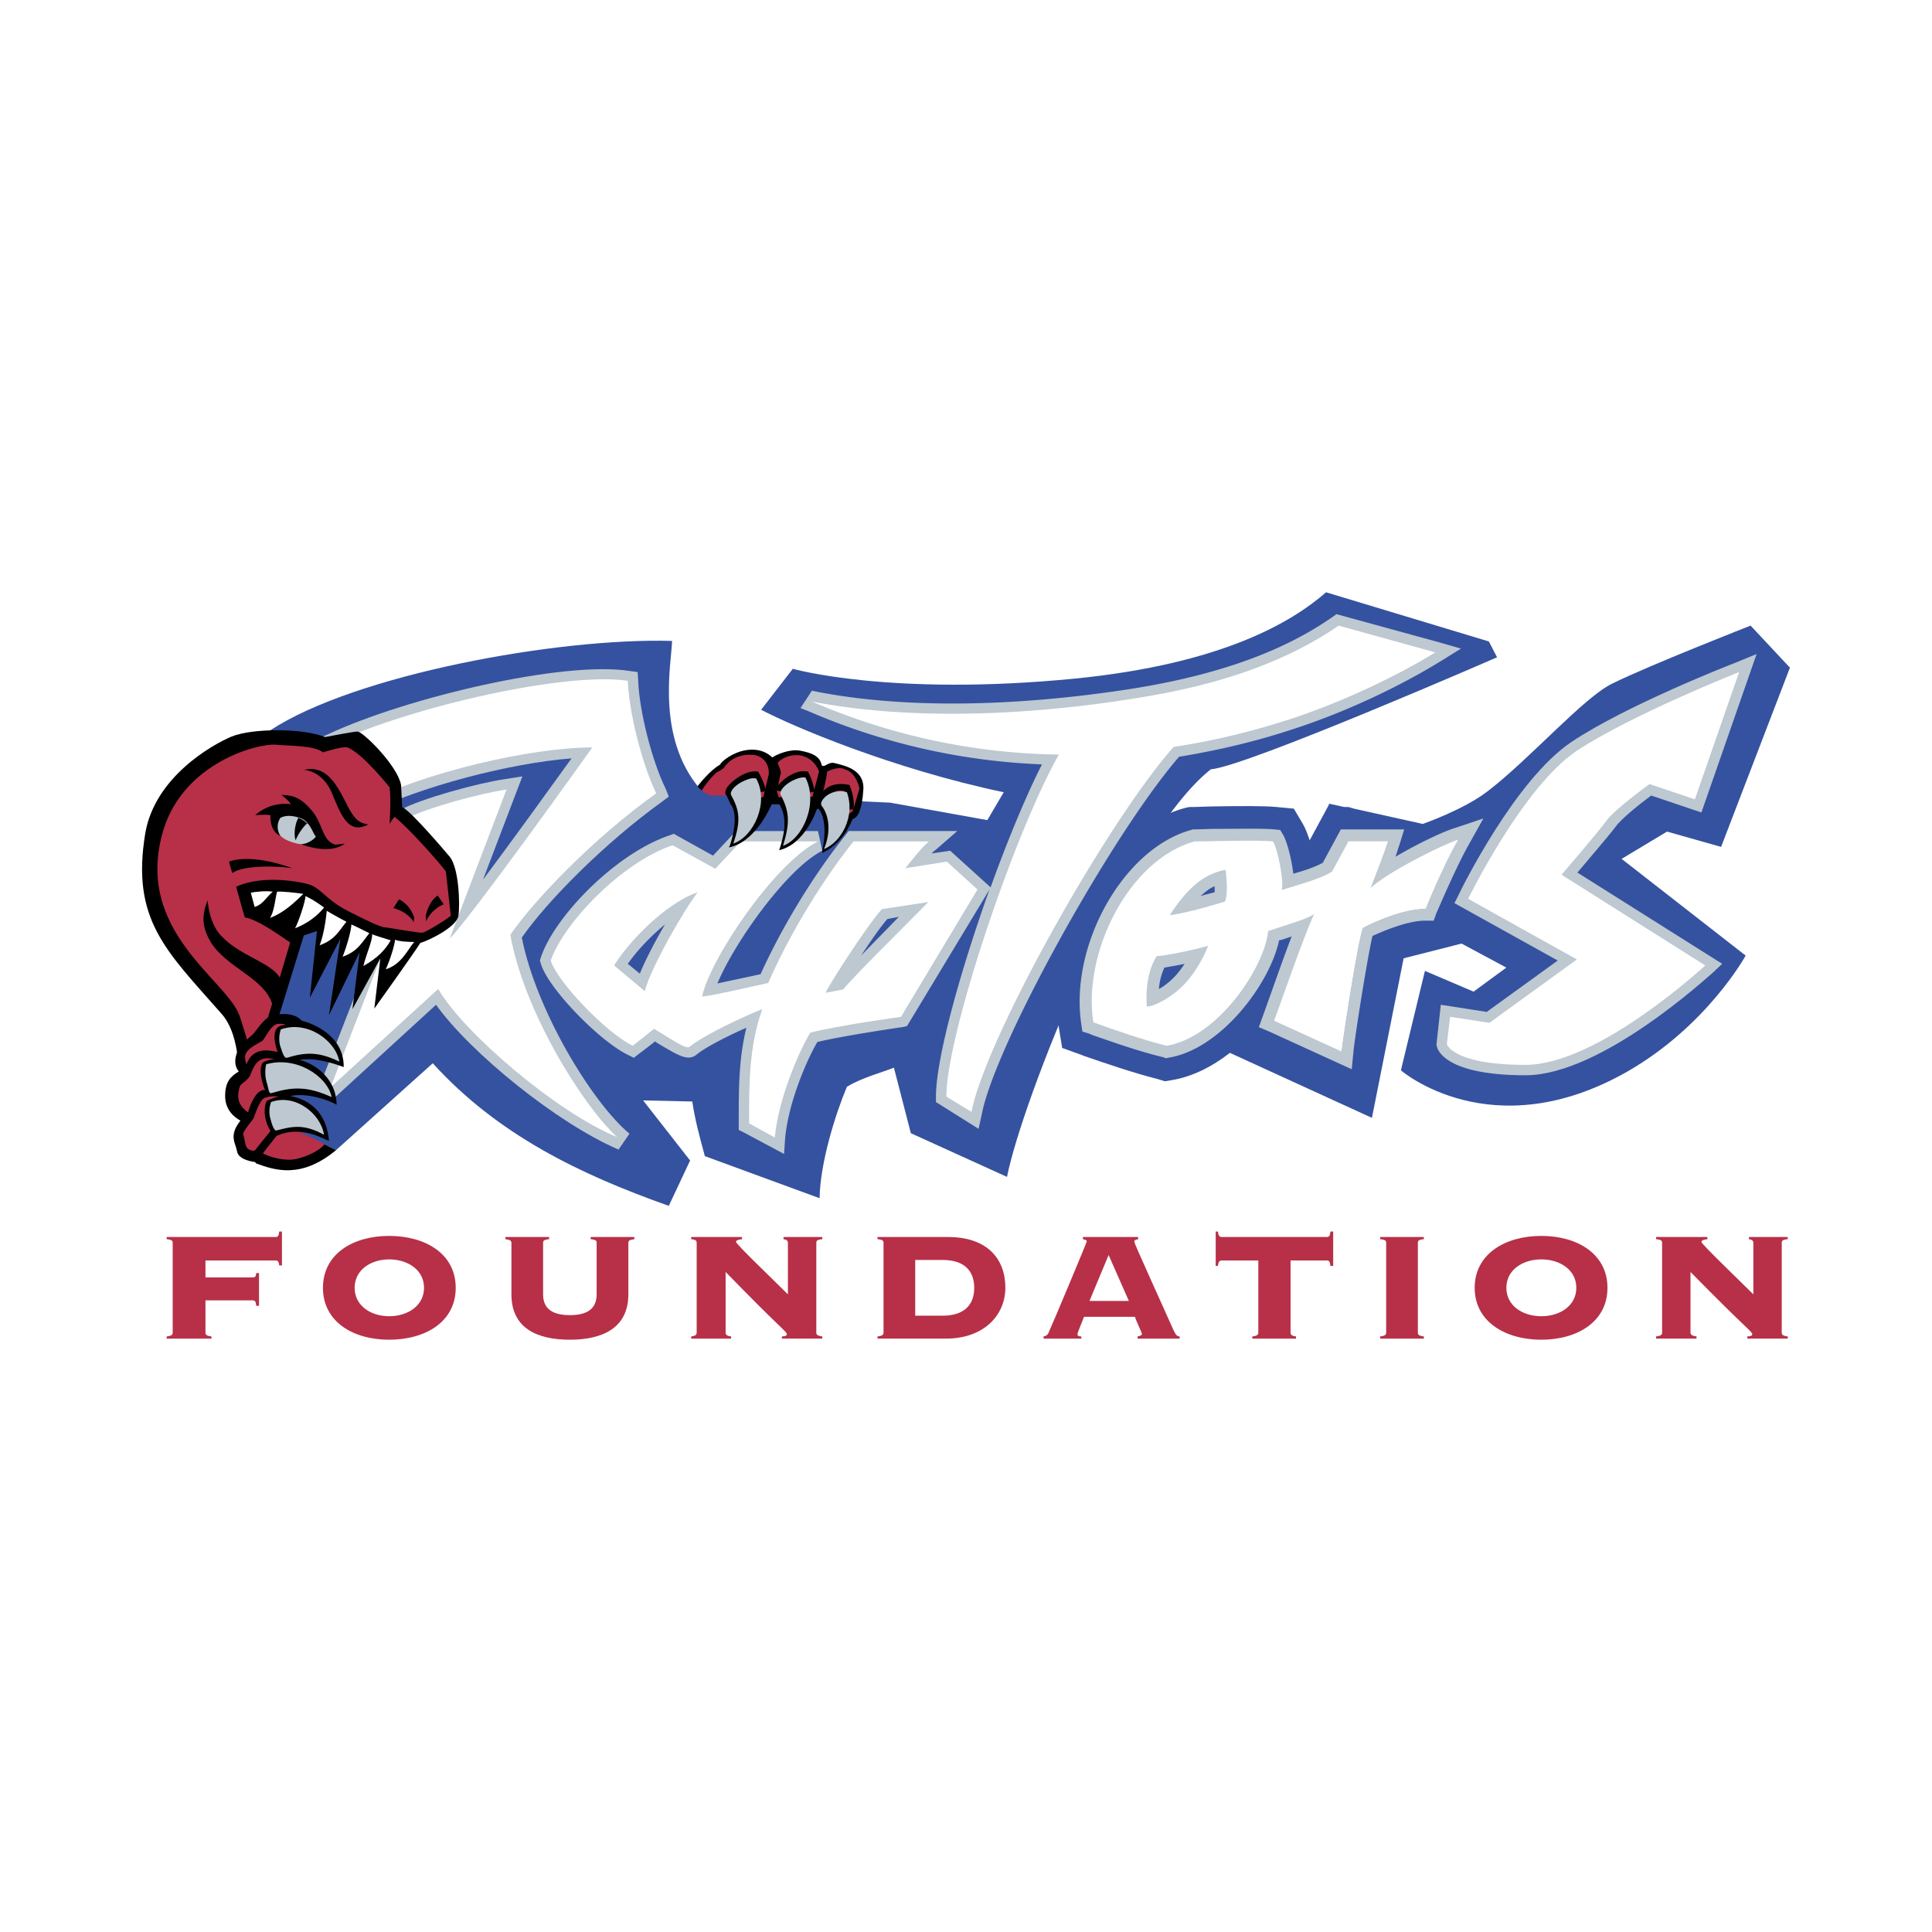
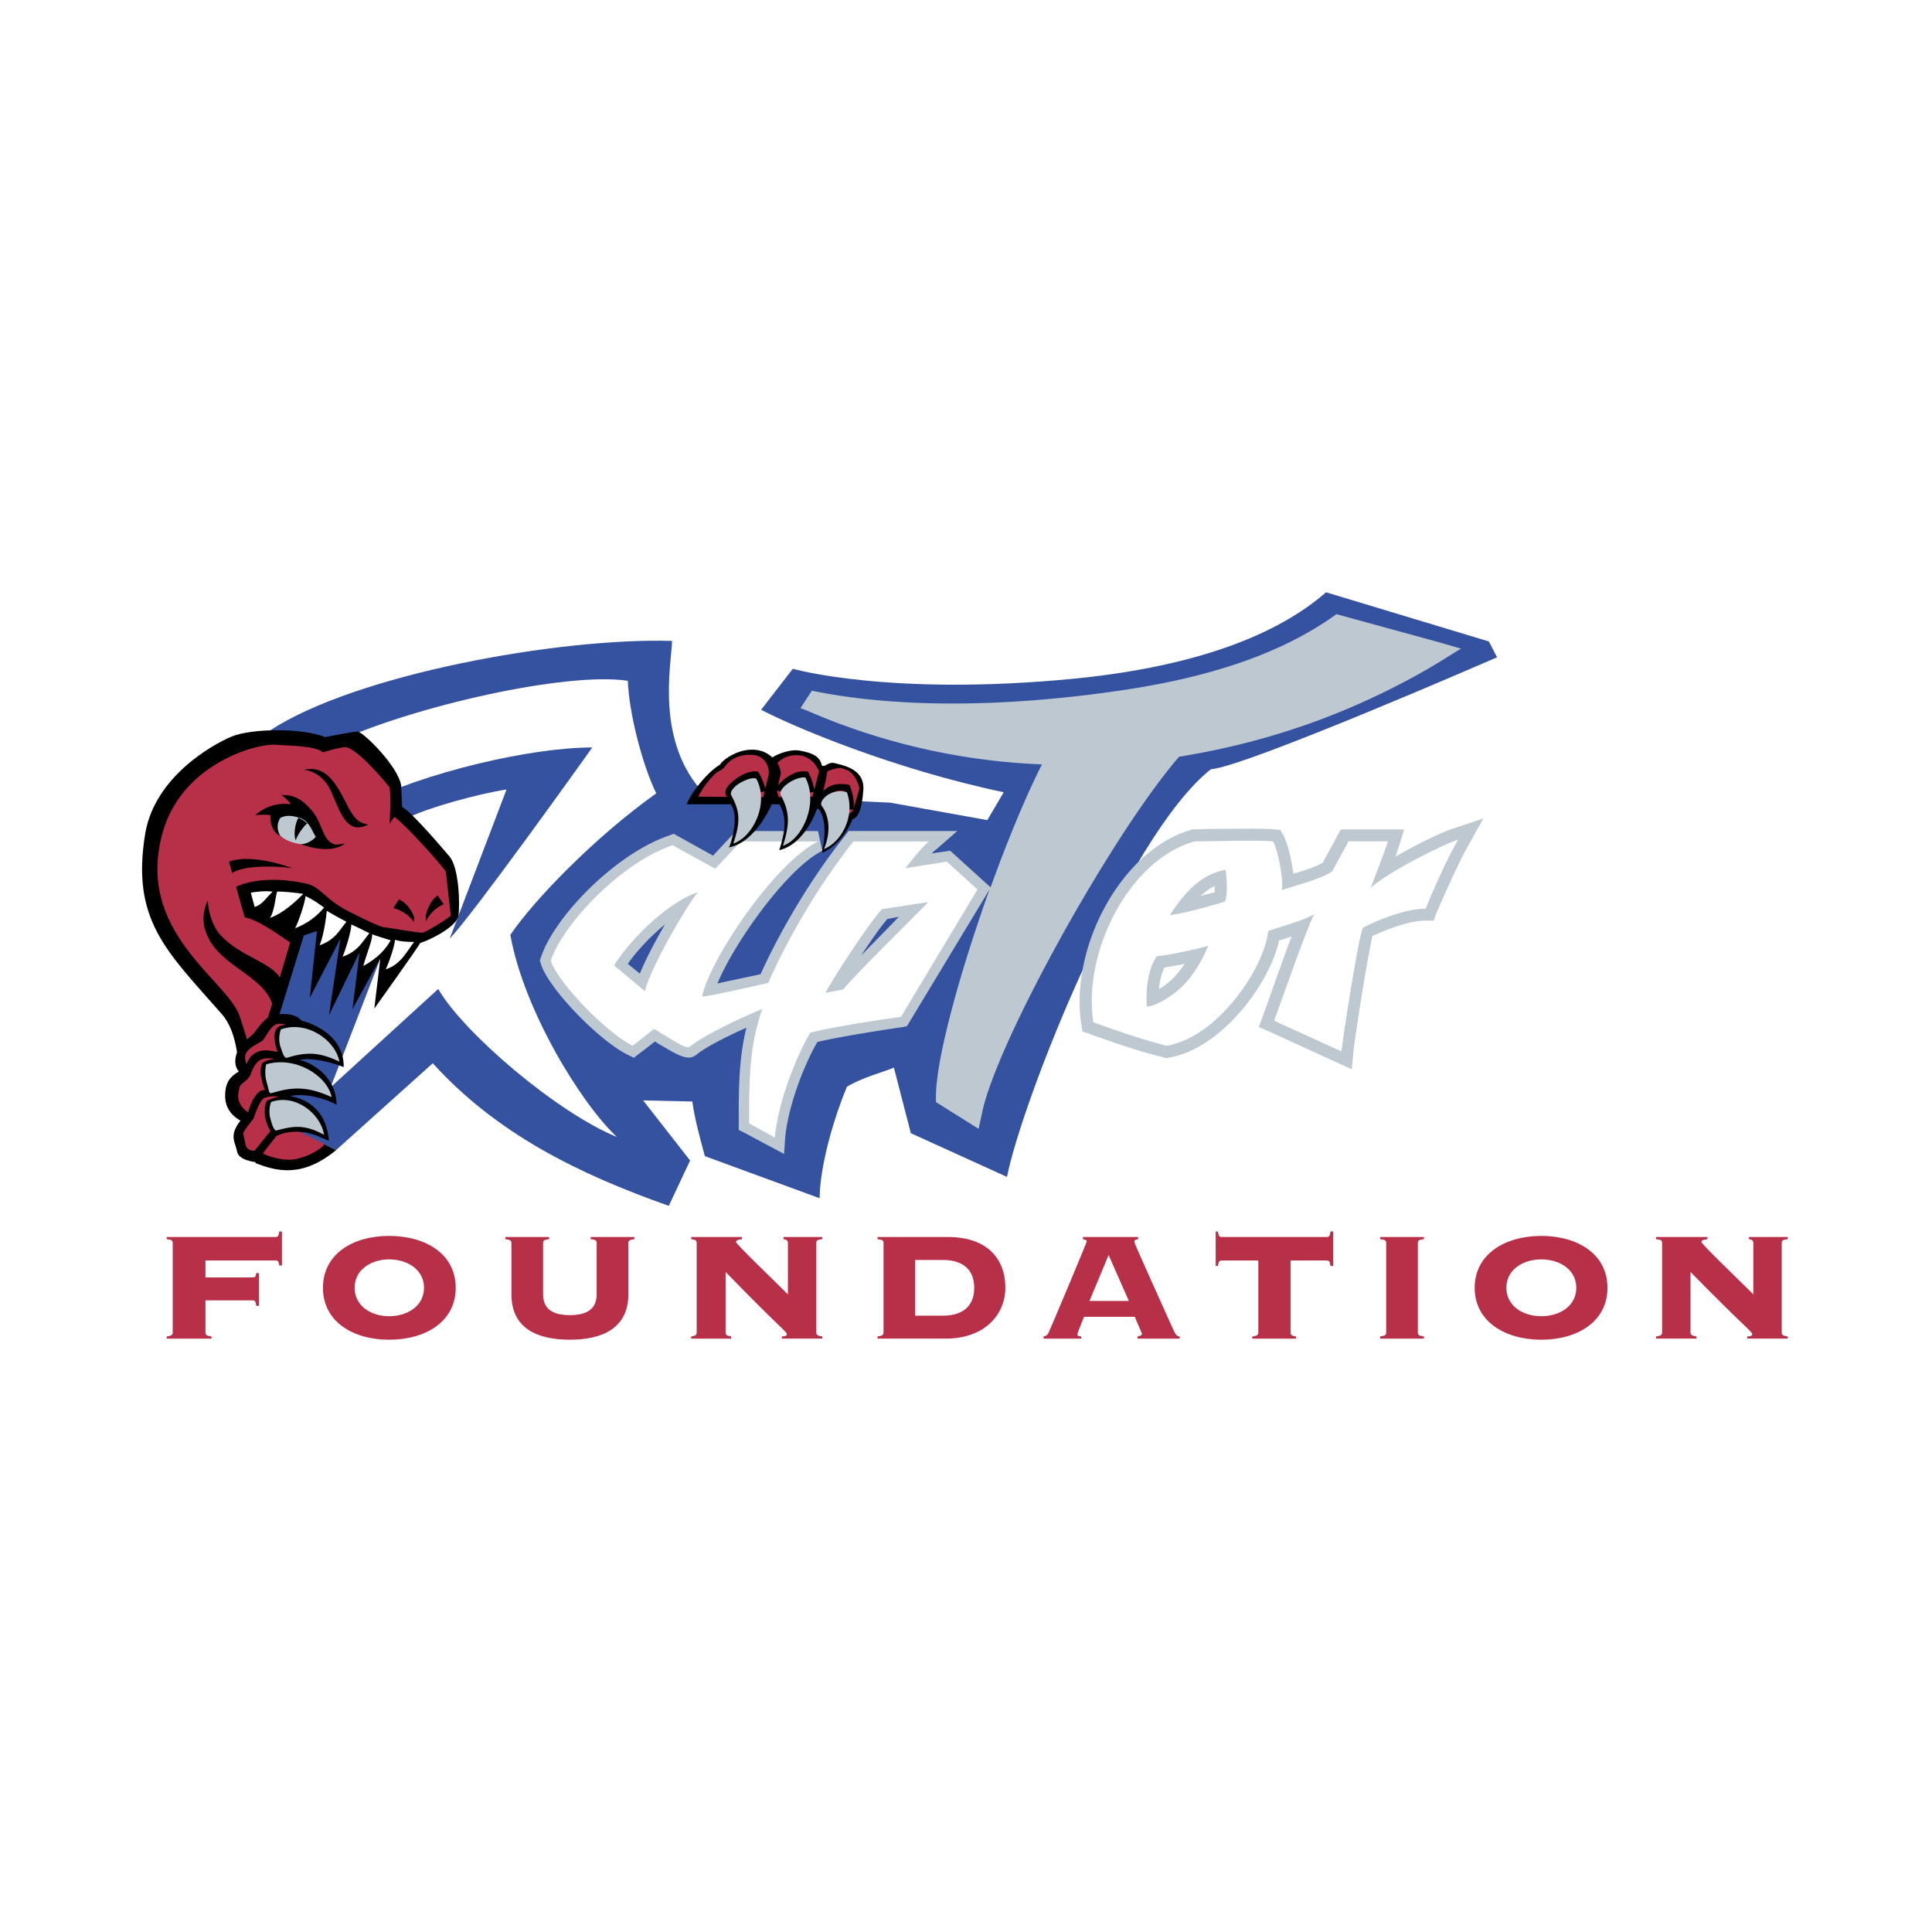
<svg xmlns="http://www.w3.org/2000/svg" width="2500" height="2500" viewBox="0 0 192.756 192.756">
  <g fill-rule="evenodd" clip-rule="evenodd">
    <path fill="#fff" d="M0 0h192.756v192.756H0V0z" />
-     <path d="M166.318 82.968l5.396 1.526 6.867-17.88-3.924-4.197s-10.031 3.925-13.791 5.778c-2.836 1.362-8.232 7.522-12.43 10.738-2.398 1.854-6.486 3.271-6.486 3.271l-6.869-1.526-.545-.164h-.436l-1.473-.327-.162.327-1.799 3.325c-.219-.654-.438-1.254-.709-1.69l-.873-1.472-1.744-.164c-1.09-.109-3.434-.109-6.377-.055l-1.799.055h-.49c-.055 0-.492.109-.492.109-8.557 2.398-13.791 13.736-12.537 21.913l.328 2.018 1.961.709.273.109c2.072.709 4.742 1.635 7.305 2.289l.709.219.654-.109c2.07-.328 4.088-1.363 5.832-2.727l14.172 6.486 3.162-15.917 5.779-1.472 4.469 2.398-3.27 2.398-4.852-2.07-2.398 9.92s9.049 7.85 22.621.109c7.959-4.578 11.775-11.556 11.775-11.556l-12.375-9.648 4.528-2.723z" fill="#3552a0" />
    <path d="M120.801 76.754c-8.504 6.759-18.861 33.197-20.332 40.666l-9.594-4.361-1.69-6.541c-1.036.436-3.162.98-4.688 1.908-1.145 2.725-2.671 7.576-2.726 11.119l-11.447-4.197c-.545-2.016-.981-3.598-1.254-5.451l-4.906-.109 4.688 5.996-2.126 4.525c-8.94-3.162-17.117-7.141-23.549-14.227l-9.648 8.666-8.831-4.469 8.722-26.875-1.363 1.908-5.124-12.428c8.449-5.56 28.672-9.267 40.12-8.94-.055 2.29-1.745 10.084 3.271 15.317l18.479.818 9.703 1.745 1.635-2.78c-11.12-2.344-20.986-6.541-24.203-8.231l3.162-4.088s9.703 2.78 28.128.981c14.771-1.472 21.695-5.669 25.074-8.613l16.244 4.906.818 1.581c.001-.001-25.02 10.901-28.563 11.174z" fill="#3552a0" />
    <path d="M28.132 126.25h-.272c-.055-.381-.109-.49-.381-.49H20.5v1.689h4.688c.272 0 .327-.055.381-.436h.273v3.27h-.272c-.054-.436-.109-.545-.381-.545H20.5v3.217c0 .164.055.326.6.381v.219h-4.47v-.219c.545-.055.6-.217.6-.381v-8.939c0-.219-.055-.328-.6-.383v-.217h10.848c.272 0 .327-.109.381-.545h.272v3.379h.001zM45.467 128.484c0 3.381-2.999 5.18-6.65 5.18-3.598 0-6.596-1.799-6.596-5.18 0-3.379 2.998-5.178 6.596-5.178 3.651.001 6.65 1.799 6.65 5.178zm-10.085 0c0 1.799 1.635 2.836 3.434 2.836 1.853 0 3.489-1.037 3.489-2.836s-1.636-2.834-3.489-2.834c-1.798 0-3.434 1.036-3.434 2.834zM59.531 124.016c0-.219-.055-.328-.6-.383v-.217h4.36v.217c-.49.055-.6.164-.6.383v5.123c0 3.381-2.616 4.525-5.833 4.525-3.271 0-5.833-1.145-5.833-4.525v-5.123c0-.219-.109-.328-.6-.383v-.217h4.36v.217c-.545.055-.6.164-.6.383v5.123c0 1.473.981 2.072 2.671 2.072s2.671-.6 2.671-2.072v-5.123h.004zM69.506 124.016c0-.219-.054-.328-.545-.383v-.217h5.07v.217c-.491.055-.6.164-.6.273 0 .219 3.707 3.762 5.179 5.232v-5.123c0-.273-.164-.328-.436-.383v-.217h3.87v.217c-.545.055-.6.164-.6.383v8.939c0 .164.055.326.6.381v.219H78.01v-.219c.381 0 .491-.107.491-.217 0-.273-.545-.492-6.105-6.215v6.051c0 .164.055.326.545.381v.219h-3.979v-.219c.491-.055.545-.217.545-.381v-8.938h-.001zM88.149 124.016c0-.219-.055-.328-.6-.383v-.217h7.032c3.925 0 5.724 2.18 5.724 5.068 0 2.617-2.018 5.07-5.941 5.07H87.55v-.219c.545-.055.6-.217.6-.381v-8.938h-.001zm3.162 7.25h2.726c2.235 0 3.161-1.145 3.161-2.781 0-1.635-.926-2.779-3.161-2.779h-2.726v5.56zM108.154 131.375c-.545 1.361-.654 1.635-.654 1.744s.055.217.383.217v.219h-3.762v-.219c.271-.055.436-.162.545-.49.217-.436 3.762-8.885 3.762-8.994 0-.164-.219-.164-.383-.219v-.217h5.506v.217c-.219.055-.381.055-.381.273 0 .164 2.615 5.887 3.924 8.83.219.438.328.6.6.6v.219h-4.197v-.219c.328-.055.436-.162.436-.271 0-.055-.652-1.473-.707-1.689h-5.072v-.001zm.545-1.582h3.926l-2.018-4.578-1.908 4.578zM124.943 133.555v-.219c.545-.055.6-.217.6-.381v-7.195h-3.652c-.217 0-.326.109-.381.545h-.219v-3.434h.219c.055.436.164.545.381.545h10.467c.271 0 .326-.109.381-.545h.273v3.434h-.273c-.055-.436-.109-.545-.381-.545h-3.598v7.195c0 .164.055.326.545.381v.219h-4.362zM137.699 133.555v-.219c.545-.055.6-.217.6-.381v-8.939c0-.219-.055-.328-.6-.383v-.217h4.361v.217c-.545.055-.6.164-.6.383v8.939c0 .164.055.326.6.381v.219h-4.361zM160.377 128.484c0 3.381-2.998 5.18-6.598 5.18-3.598 0-6.65-1.799-6.65-5.18 0-3.379 3.053-5.178 6.65-5.178 3.6.001 6.598 1.799 6.598 5.178zm-10.086 0c0 1.799 1.637 2.836 3.488 2.836 1.854 0 3.49-1.037 3.49-2.836s-1.637-2.834-3.49-2.834c-1.851 0-3.488 1.036-3.488 2.834zM165.828 124.016c0-.219-.055-.328-.6-.383v-.217h5.123v.217c-.49.055-.6.164-.6.273 0 .219 3.707 3.762 5.18 5.232v-5.123c0-.273-.164-.328-.438-.383v-.217h3.871v.217c-.545.055-.6.164-.6.383v8.939c0 .164.055.326.6.381v.219h-4.035v-.219c.383 0 .492-.107.492-.217 0-.273-.545-.492-6.16-6.215v6.051c0 .164.109.326.6.381v.219h-4.033v-.219c.545-.055.6-.217.6-.381v-8.938z" fill="#b73048" />
-     <path d="M52.062 93.543c2.453-3.543 8.177-9.376 14.01-13.573l.654-.491-.327-.818c-1.363-2.78-2.616-7.74-2.726-10.738l-.055-.873-.817-.109c-6.596-1.036-22.295 2.671-30.09 6.323l-.981.436 3.815 7.959.927-.491c5.451-2.671 14.282-5.015 20.551-5.506-1.962 2.726-5.778 8.013-8.831 12.102l3.925-10.303-1.744.273c-2.617.381-8.286 1.908-10.521 3.107l-1.417.763 2.998 2.235-9.867 25.347 1.581.545 10.357-9.484c3.434 4.797 12.101 11.83 18.207 14.445l1.09-1.58c-3.816-3.216-9.322-12.374-10.739-19.569zM164.736 79.371l5.016 1.689 5.506-15.808-2.127.873c-.436.163-10.902 4.252-16.352 7.904-5.615 3.761-11.012 14.718-11.23 15.208l-.436.873 10.303 5.723-7.086 5.125-3.49-.545-1.09-.164-.436 3.98.055.217c.162.654 1.416 2.834 8.83 2.834 7.578 0 18.152-9.811 18.643-10.193l.982-.926-14.445-9.104c1.145-1.363 3.16-3.707 3.814-4.579.491-.709 2.289-2.181 3.543-3.107z" fill="#bdc8d0" />
    <path d="M88.53 91.69l1.145-.218c-1.199 1.253-2.562 2.616-3.761 3.87.926-1.417 1.908-2.834 2.616-3.652zm54.949-27.637l-10.141-2.78-.381.272c-4.906 3.434-11.393 5.778-19.842 7.141-6.869 1.09-20.169 2.617-31.889.273l-.218-.055-1.145 1.744.709.273a65.047 65.047 0 0 0 23.385 5.342c-1.58 3.107-3.434 7.577-5.125 12.265l-4.033-3.652-1.854.273c.109-.109.272-.273.436-.382l2.126-1.854H84.66l-.327.436c-3.271 4.088-6.378 9.267-8.449 13.846-1.472.328-3.107.654-4.306.928 1.689-4.089 6.923-11.448 10.466-13.247l-.436-1.962h-8.177l-2.29 2.453-3.925-2.181-.436.164c-5.451 1.854-11.501 8.177-12.81 12.156l-.109.327.109.328c.654 2.344 5.778 7.686 8.722 9.104l.545.271.491-.381c.6-.436 1.199-.926 1.635-1.254l.219.164c2.125 1.254 3.052 1.854 3.924 1.145.927-.764 3.216-1.908 4.96-2.672-.763 3.107-.763 6.16-.763 9.158v1.037l.545.271 3.979 2.127.108-1.582c.327-3.543 2.126-7.74 3.216-9.594 2.78-.654 8.395-1.473 8.449-1.473l.491-.107 8.232-13.628c-2.89 8.068-5.343 16.843-5.343 20.66v.545l4.253 2.672.326-1.473c1.309-6.869 12.975-27.91 19.678-35.65 3.98-.654 7.904-1.581 11.775-2.889 4.797-1.581 10.084-4.034 14.336-6.65l2.018-1.253-2.287-.656zM63.837 97.141l-1.2-.98c.873-1.254 2.235-2.726 3.707-3.925-.927 1.58-1.907 3.433-2.507 4.905z" fill="#bdc8d0" />
    <path d="M145.059 82.641c-1.199.382-3.707 1.581-5.832 2.835.162-.437.271-.873.381-1.146l.49-1.58h-6.322l-1.799 3.325c-.654.381-1.908.818-2.945 1.09-.162-1.417-.6-3.107-.98-3.816l-.326-.545-.6-.054c-.982-.109-3.326-.055-6.105-.055l-1.854.055h-.164a.552.552 0 0 0-.164.054c-6.758 1.853-12.156 11.502-10.955 19.406l.107.709.709.217.219.109c2.07.709 4.633 1.637 7.141 2.234l.273.109.217-.055c5.232-.816 10.139-7.357 11.066-11.719.109 0 .164-.055.271-.055l.982-.327c-.818 2.126-1.744 4.798-2.508 6.923l-.764 2.125 1.035.438 8.232 3.762.164-1.691c.162-1.689 1.416-9.539 1.906-11.61.982-.436 3.436-1.526 5.289-1.526h.816l.273-.763c.055-.055 1.744-4.143 3.162-6.705l1.525-2.726-2.94.982zm-23.875 6.378c-.383.109-.873.218-1.418.382.217-.164.436-.382.6-.491.271-.218.545-.381.818-.49v.599zm-4.745 9.104a4.29 4.29 0 0 1-.816.545 6.444 6.444 0 0 1 .545-2.127c.545-.108 1.309-.218 2.016-.381-.491.764-1.09 1.471-1.745 1.963z" fill="#bdc8d0" />
    <path d="M146.477 89.673s5.451-11.175 10.848-14.773c5.451-3.598 16.189-7.85 16.189-7.85l-4.416 12.701-4.523-1.526s-3.326 2.399-4.252 3.598c-.873 1.199-4.525 5.451-4.525 5.451l14.336 9.048s-10.684 9.921-17.934 9.921-7.85-2.07-7.85-2.07l.328-2.727 3.924.6 8.723-6.323-10.848-6.05zM33.147 74.192c8.068-3.761 23.439-7.195 29.49-6.269.11 3.053 1.363 8.177 2.835 11.23-6.269 4.47-12.265 10.738-14.555 14.118 1.309 7.413 6.978 16.735 10.63 20.168-5.996-2.453-15.317-10.41-17.825-14.771l-10.739 9.812 9.649-24.967-2.29-1.744c2.072-1.145 7.577-2.616 10.194-2.998l-5.669 14.881c2.344-2.453 12.756-17.007 14.228-19.079-6.105 0-16.68 2.453-23.058 5.669l-2.89-6.05z" fill="#fff" />
    <path d="M74.739 112.078c0-3.762-.054-7.523 1.309-11.395-1.036.383-5.669 2.453-7.25 3.762-.327.273-1.636-.654-3.543-1.799 0 0-1.145.928-2.126 1.689-2.78-1.361-7.632-6.541-8.177-8.503 1.253-3.707 7.086-9.812 12.156-11.502l4.252 2.345 2.562-2.726h7.686c-4.416 2.235-10.848 11.883-11.557 15.48 1.09-.107 4.416-.871 6.596-1.361 1.799-4.143 4.906-9.594 8.503-14.119h7.523c-.873.763-1.581 1.745-2.344 2.671l4.143-.654 3.053 2.78-7.632 12.701s-6.323.873-9.049 1.582c-1.036 1.689-3.162 6.432-3.543 10.465l-2.562-1.416zm13.246-21.37c-1.526 1.69-5.233 7.469-5.615 8.34l1.744-.326c1.417-1.691 6.378-6.542 8.504-8.723l-4.633.709zm-26.71 5.615l3.053 2.562c.654-2.507 4.143-8.449 5.287-9.866-3.325 1.145-7.032 5.124-8.34 7.304zM127.125 101.83l7.412-17.881h3.926c-.381 1.145-1.363 3.707-1.744 4.688 1.635-1.526 6.977-4.251 8.721-4.797-1.525 2.616-3.215 6.814-3.215 6.814-2.727 0-6.27 1.908-6.27 1.908-.49 1.254-1.963 10.739-2.125 12.321l-6.705-3.053z" fill="#fff" />
-     <path d="M143.205 65.088l-9.648-2.671c-6.16 4.252-13.627 6.214-20.277 7.25-9.703 1.581-21.86 2.344-32.271.327a63.91 63.91 0 0 0 24.639 5.288c-4.361 7.631-11.229 27.909-11.229 34.124l2.508 1.527c1.417-7.305 13.463-28.837 20.168-36.415 4.035-.6 8.014-1.581 11.992-2.889 4.851-1.634 10.03-4.033 14.118-6.541z" fill="#fff" />
    <path d="M127.887 88.801c.928-.327 3.926-1.09 5.016-1.853l1.635-2.999h3.926c-.381 1.145-1.363 3.707-1.744 4.688 1.635-1.581 6.977-4.251 8.721-4.852-1.525 2.671-3.215 6.869-3.215 6.869-2.727 0-6.27 1.908-6.27 1.908-.49 1.254-1.963 10.739-2.125 12.321l-6.705-3.053c1.09-3 2.998-8.504 3.979-10.63-.764.545-3.324 1.253-4.578 1.689-.383 3.707-5.07 10.63-10.141 11.447-2.561-.654-5.232-1.58-7.305-2.344-1.09-7.032 3.598-16.244 10.086-18.043 1.471 0 6.486-.164 7.85 0 .489.873 1.088 3.925.87 4.852zm-11.174 2.507c1.854-.218 5.506-1.362 5.506-1.362.381-.981.055-3.162.055-3.162s-1.309.164-2.617 1.145c-1.636 1.199-2.944 3.379-2.944 3.379zm-2.289 9.104s.816.109 2.725-1.309c1.744-1.254 2.998-3.652 3.381-4.743-1.201.382-4.471 1.036-5.125 1.036-1.309 2.018-.981 5.016-.981 5.016z" fill="#fff" />
    <path d="M40.125 80.515l-.109-2.181c-.327-1.908-3.706-5.233-4.306-5.342-.218-.055-3.271.545-3.271.545-2.344-.927-7.304-.872-9.322-.055-1.962.818-7.631 4.034-8.612 9.594-1.472 8.722 2.126 11.829 7.577 18.044 1.799 2.016 1.581 5.287 2.071 6.977l1.363.764 4.797-15.536 1.308-.437-.708 6.65 3.053-5.887-1.145 7.631 3.053-6.268-.709 5.668 2.78-5.069-.6 5.014s4.361-6.104 4.579-6.541c1.036-.327 3.652-1.635 3.815-2.726.164-1.145.055-4.742-.872-5.887-.327-.379-3.762-4.467-4.742-4.958z" />
    <path d="M30.476 89.401s.763.327 1.854 1.145c-.654.817-1.636 1.581-2.889 2.071.326-.6 1.035-2.671 1.035-3.216zM32.602 90.873c.272.163 1.308.763 1.962 1.09-.654.763-1.09 1.799-2.671 2.344.437-1.091.654-2.835.709-3.434zM39.416 93.761c.437.164 1.145.218 1.908.218-.654.763-1.254 2.235-2.834 2.726.49-1.09.871-2.398.926-2.944zM35.055 92.235c.272.109 1.145.545 1.799.872-.654.764-1.09 1.799-2.671 2.344.436-1.09.872-2.671.872-3.216zM37.126 93.216c.272.109 1.145.382 1.854.6-.491.872-1.254 1.744-2.726 2.562.273-1.145.927-2.562.872-3.162zM27.642 88.964c.381-.055 1.962.109 2.616.218-.818.818-1.963 1.908-3.325 2.399.436-.6.545-2.072.709-2.617zM25.025 89.074c.381-.109 1.635-.218 2.181-.109-.764.709-.981 1.254-1.799 1.526l-.382-1.417z" fill="#fff" />
    <path d="M44.485 86.948c-.491-.709-3.816-4.47-5.124-5.451 0 0-.327.381-.491.708 0 0 .164-2.617 0-3.652 0 0-2.671-3.38-4.197-3.979-.436-.164-2.453.49-2.453.49-.763-.708-3.707-.654-4.688-.763-1.745-.164-9.158 1.744-11.229 8.503-3.053 10.139 6.487 14.99 7.631 18.643 1.254 3.816 1.308 4.742 1.308 4.961l1.908-6.27c-.818-2.561-4.524-3.598-6.105-6.105-.6-1.035-1.145-2.289-.327-4.197.109 1.363.545 2.671 1.309 3.489 1.908 2.071 4.96 2.67 5.887 4.198l1.036-3.49c-.763-.49-3.053-2.234-4.524-2.507 0 .054-.872-3.053-.872-3.053 2.889-1.309 6.759-.382 7.141-.273 1.309.327 1.799 1.581 4.088 2.726 1.581.818 3.107 1.526 3.489 1.581.272 0 3.543.599 3.87.545.273 0 2.344-1.253 2.835-1.69l-.492-4.414z" fill="#b73048" />
    <path d="M36.745 82.259c-1.036-.163-1.472-.599-2.344-2.398-.927-1.799-1.962-3.543-4.088-3.053 0 0 1.908.054 2.834 2.398.981 2.399 1.69 4.035 3.598 3.053z" />
    <path d="M27.642 81.224c-.164.436-.6 1.962 1.145 2.671 1.635.654 2.235.218 2.889-.218-.055-.327-.383-2.78-4.034-2.453z" fill="#bdc8d0" />
    <path d="M33.474 84.276c-1.363-.381-1.199-2.017-2.344-3.379-1.09-1.309-1.908-1.581-3.053-1.581 0 0 .817.6.927.927 0 0-1.908-.381-3.543 1.09 0 0 .927-.109 1.526 0 0 0-.164 1.526.981 2.071 0 0-.6-.873 0-1.799.382-.218.981-.327 1.962 0 1.036.327 1.309 1.635 1.581 1.854-.054.164-.763.763-1.472.763 0 0 2.78 1.145 4.361-.055l-.926.109z" />
    <path d="M29.713 81.605h.054v-.054l-.054.054zM29.767 81.605c-.327.545-.49 1.635-.272 2.235.218-.6.763-1.363 1.145-1.69-.273-.272-.655-.49-.873-.545z" />
    <path d="M30.749 82.096c-.055 0-.055.054-.109.054.055.055.055.055.055.109l.054-.163zM41.324 91.527c-.491-1.417-1.526-1.799-1.526-1.799l-.546.872c1.417.381 2.017 1.309 2.017 1.417l.055-.49zM42.468 91.417c.327-1.581 1.199-2.071 1.199-2.071l.6.872c-1.253.545-1.744 1.581-1.744 1.744l-.055-.545zM22.844 85.966l.327 1.145c.981-.763 4.252-.763 5.996-.49 0 0-3.924-1.527-6.323-.655zM82.043 84.822c.218-.927.491-3.053-.382-4.143l-.163.054s-1.145 3.489-3.762 4.089l.055-.164c0-.054.055-.108.055-.163.272-.927.817-2.726-.055-4.197l-.055-.055h-.763v.055c-.055.054-1.526 3.707-4.252 4.252l.109-.219c.327-.981.818-3.052.109-4.033v-.055h-4.415c.054-.218.272-.654.6-1.145.654-.981 1.799-2.289 2.671-2.78l.055-.055c.163-.327 1.253-1.199 2.562-1.417.708-.109 1.69-.109 2.562.654l.054.055h.055c.381-.272 1.745-.872 2.78-.654 1.145.218 1.963.545 2.126 1.472l.164.054c.108 0 .272-.109.381-.164.218-.109.436-.218.817-.109.055 0 .164.054.218.054.817.218 2.726.654 2.562 2.617-.109 1.799-.491 2.725-1.036 2.889h-.055v.055c-.163.381-.981 2.398-2.998 3.325v-.272h.001z" />
    <path d="M84.279 81.551l.817-.654.654-2.235s-.327-1.635-1.472-1.908c0 0-.491-.381-1.745.218-.055.654-.545 2.562-.545 2.562l.927-.055 1.364 2.072zM75.339 79.534h.817l.545-2.29s.164-1.526-1.362-1.908c0 0-2.017-.381-3.107 1.254-.109.164-.764.491-.764.491s-1.145 1.036-1.799 2.398l5.67.055zM80.081 79.534l.981-.055.654-2.507s-.381-1.254-1.744-1.581c0 0-1.363-.327-2.398.709 0 0 .381.817.327 1.09-.109.272-.382 1.799-.382 1.799l.164.545h2.398z" fill="#b73048" />
    <path d="M84.824 78.499l-.055-.164-.164-.054c-.054 0-.763-.164-1.526.054-.654.218-1.145.709-1.308 1.09l.6.327c.109-.272.491-.654.927-.763.381-.163.763-.109.981-.055.218.545.272 1.199.218 1.799l.654.055c.109-.764-.055-1.581-.327-2.289zM76.429 78.934c-.109-.545-.437-1.362-.709-1.799l-.055-.109-.109-.054c-.109 0-.6-.109-1.472.327-.545.273-1.526.981-1.69 1.581a.68.68 0 0 0 .055.491c.109.109.164.272.272.381l.545-.381c-.055-.109-.109-.218-.218-.327.054-.218.6-.763 1.363-1.145.436-.219.708-.273.817-.273.218.381.491 1.036.545 1.417l.656-.109zM81.28 78.989c-.054-.381-.272-1.309-.6-1.854l-.054-.163h-.164c-.054 0-.654-.164-1.526.327-.654.327-1.417 1.036-1.581 1.527l.654.163c.054-.218.654-.763 1.254-1.09.436-.273.763-.273.926-.273.218.381.327.981.437 1.472l.654-.109z" />
    <path d="M82.207 84.712c1.69-.654 3.162-3.216 2.29-5.669 0 0-.654-.218-1.309 0-.872.218-1.472 1.036-1.199 1.363.599.763 1.036 2.344.218 4.306zM73.158 84.167c2.071-.708 3.598-4.143 2.29-6.487 0 0-.382-.163-1.199.219-.872.381-1.472 1.035-1.309 1.417.872 1.581.981 2.616.218 4.851zM78.119 84.386c2.017-.709 3.543-4.307 2.235-6.814 0 0-.382-.109-1.2.272s-1.472 1.09-1.253 1.472c.872 1.69.927 2.78.218 5.07z" fill="#bdc8d0" />
    <path d="M33.529 114.748c-3.489 2.889-6.105 2.018-8.013 1.309l-.218-.545 1.199-1.527.927-1.035 1.69-.436 4.415 2.234z" />
    <path d="M27.314 113.385l-1.09 1.691c.709.381 2.235.816 3.38.545 1.199-.273 2.398-.928 2.78-1.473l-3.107-1.525-1.744.381-.219.381zM27.968 107.389v0z" fill="#b73048" />
    <path d="M30.094 101.83c.491.107 4.252 1.199 4.197 4.633 0 0-2.726-1.09-4.415-.709.927.164 3.652 1.418 3.707 4.471-.6-.383-2.835-1.254-4.634-.873.491.109 3.543.545 3.87 4.471-.436-.109-2.726-1.637-5.233-.49l-2.071 2.615s-1.69-.164-1.854-1.035c-.164-.928-.872-1.58.327-3.107-.491-.273-1.526-.98-1.526-2.453 0-1.418.545-1.963 1.363-2.453-.49-.6-.436-1.363-.055-2.18.382-.764 1.417-1.363 1.69-1.799.327-.438 1.036-1.418 1.635-1.582.547-.163 2.182-.437 2.999.491z" />
    <path d="M33.856 105.918c-.382-2.127-3.217-4.143-5.833-3.217 0 0-.327.818-.055 1.689.273.873.437 1.199.654 1.145 1.799-.545 3.108-.652 5.234.383zM33.092 109.461c-.436-2.127-3.598-4.143-6.541-3.271 0 0-.218.928.055 1.799.272.873.163 1.199.6 1.037 2.016-.6 3.488-.655 5.886.435zM32.33 113.223c-.327-2.127-2.889-4.145-5.288-3.271 0 0-.327.818-.054 1.689.218.873.436 1.199.6 1.145 1.634-.436 2.779-.655 4.742.437z" fill="#bdc8d0" />
    <path d="M26.169 106.082c.109-.164.545-.328 1.199-.438-.218-.055-.654-.055-.763-.055-1.036 0-1.417 1.092-1.636 1.689-.272.547-.981.873-1.036 1.092-.218.762-.436 1.744.818 2.615 0 0 .6-2.344 1.689-2.234.002.001-.761-1.743-.271-2.669zM26.606 109.842s.763-.381 1.253-.436c0 0-.818-.109-1.417.109-.545.164-1.036 1.799-1.145 2.07-.055.109-1.09 1.309-1.036 1.582.109.164.164.98.327 1.254.054.162.381.436.817.381l1.581-1.963c-.817-1.36-.598-2.56-.38-2.997zM28.513 102.266s-.163-.164-.817-.109c-.708.109-1.254 1.473-1.526 1.689-.109.109-1.308.6-1.635 1.254-.218.381.055 1.09.055 1.09.763-2.07 2.834-1.199 3.107-1.254-.001 0-1.091-2.725.816-2.67z" fill="#b73048" />
-     <path d="M72.94 80.515l-1.472.872-.6-.708h-.054l-2.453.491s-.654-1.908-.6-1.962c0-.109 1.363-1.363 1.363-1.363.381.6.926 1.199 1.744 1.526h1.636c-.109-.11.436.817.436 1.144z" fill="#3552a0" />
  </g>
</svg>